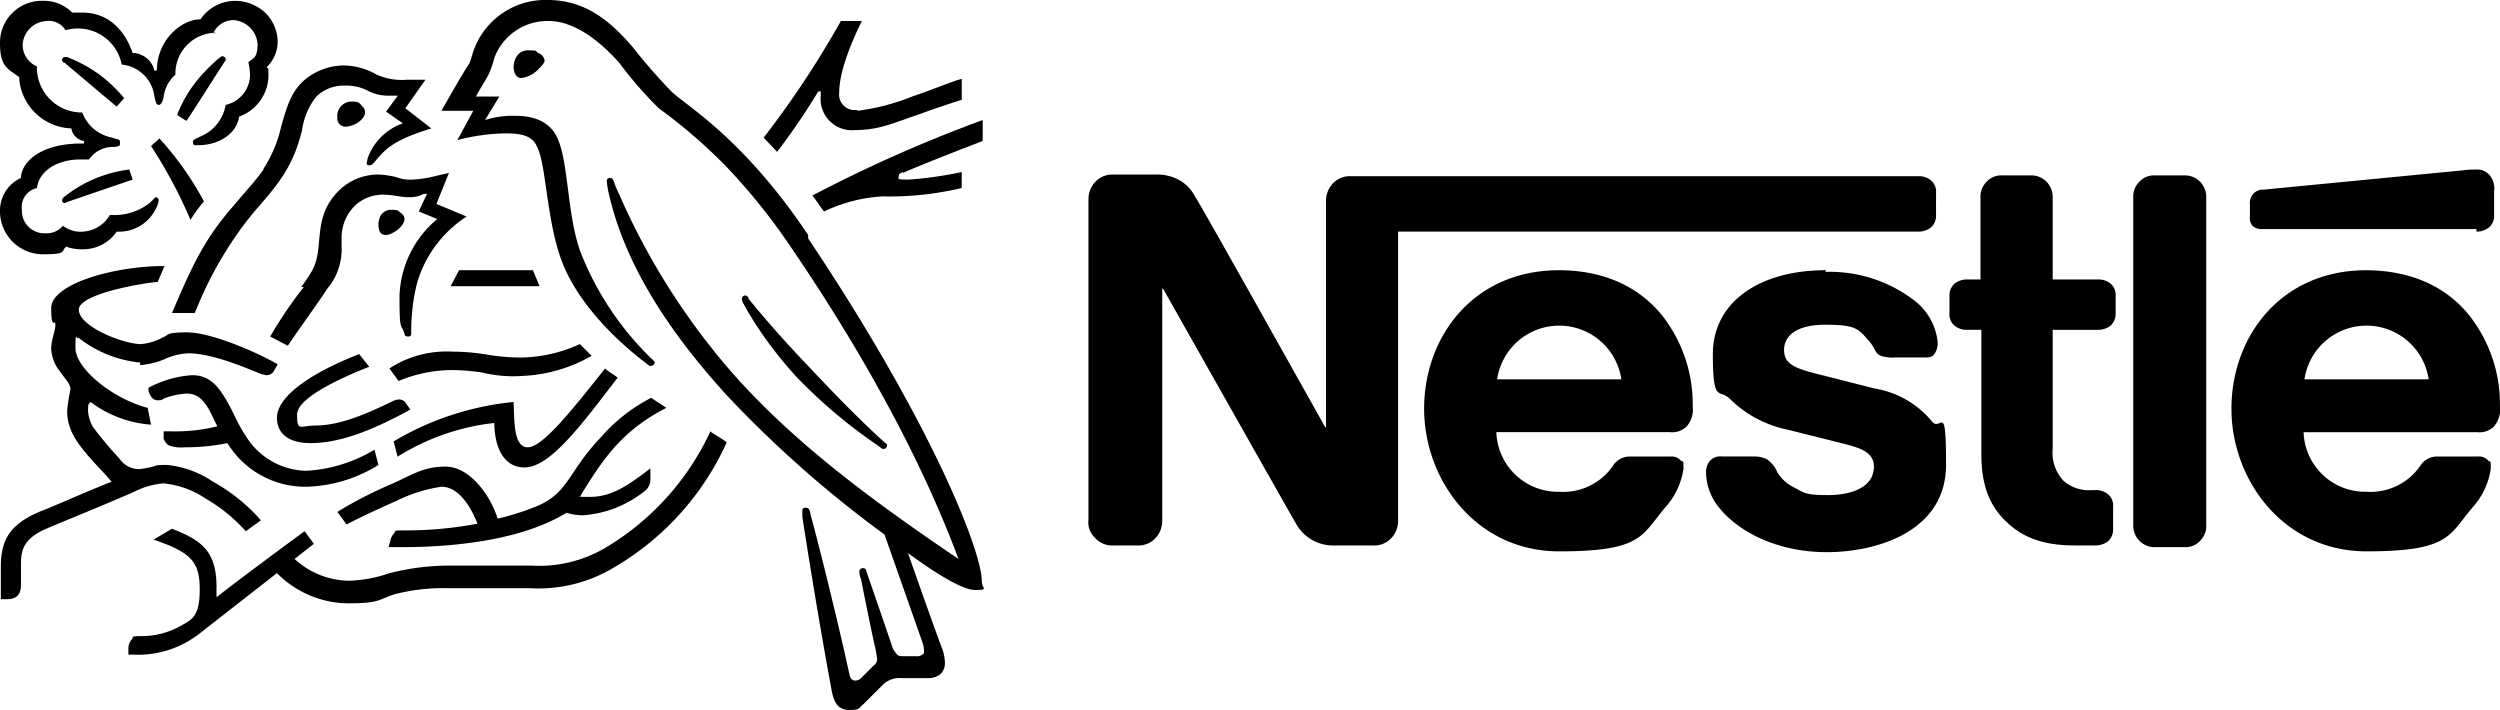
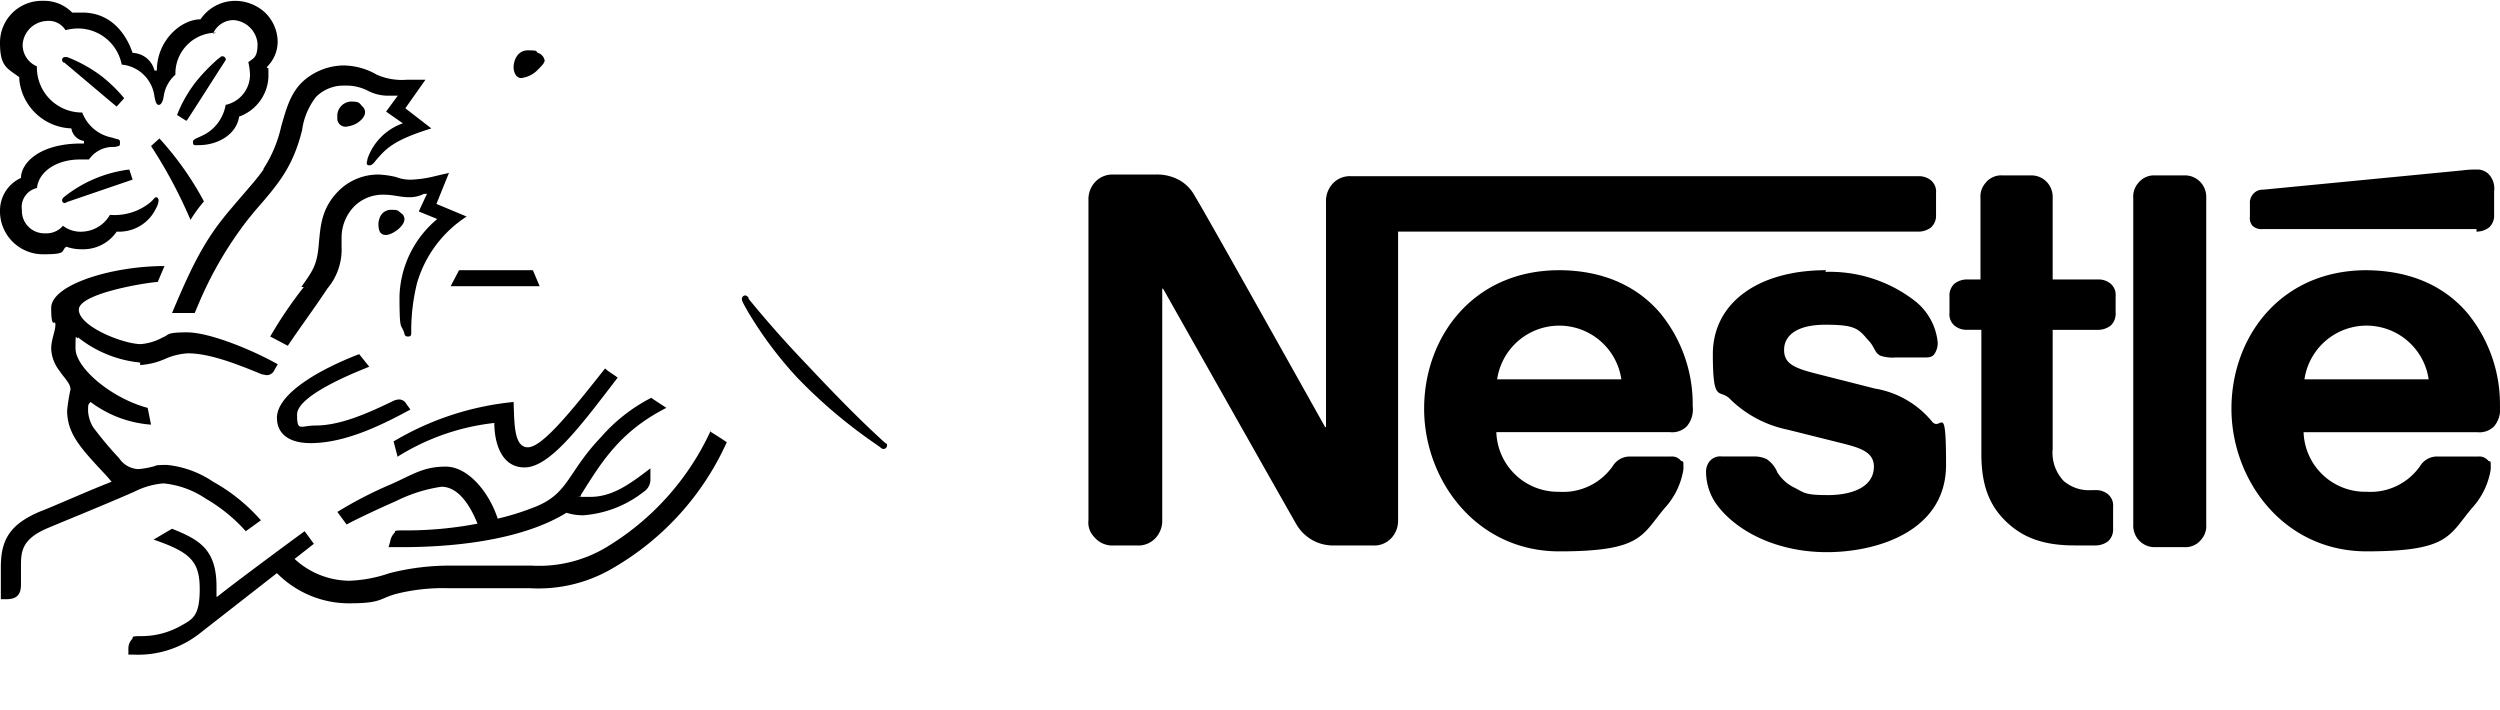
<svg xmlns="http://www.w3.org/2000/svg" id="Nestlé" width="255.733" height="72.625" viewBox="0 0 255.733 72.625">
  <g id="g15904" transform="translate(0 0)">
    <g id="g15910" transform="translate(111.341 17.341)">
      <path id="path15912" d="M155.6,22.745a2.585,2.585,0,0,0-.6,1.717V47.554h-.086S142.289,24.977,141.6,23.947a4.071,4.071,0,0,0-1.545-1.631,4.717,4.717,0,0,0-2.575-.6h-4.206a2.389,2.389,0,0,0-1.974.858,2.585,2.585,0,0,0-.6,1.717V57.083a2.1,2.1,0,0,0,.6,1.717,2.389,2.389,0,0,0,1.974.858h2.4a2.389,2.389,0,0,0,1.974-.858,2.585,2.585,0,0,0,.6-1.717V33.39h.086s13.134,23.264,13.649,24.122a4.331,4.331,0,0,0,3.777,2.146H159.8a2.389,2.389,0,0,0,1.974-.858,2.585,2.585,0,0,0,.6-1.717V27.553H215.6a2.109,2.109,0,0,0,1.288-.429,1.62,1.62,0,0,0,.515-1.288V23.6a1.506,1.506,0,0,0-.515-1.288,1.932,1.932,0,0,0-1.288-.429H157.57a2.389,2.389,0,0,0-1.974.858M178.859,31.5c-8.842,0-13.821,6.868-13.821,14.164S170.36,60.26,178.859,60.26s8.413-1.631,10.817-4.464a7.553,7.553,0,0,0,1.889-3.949c0-1.03,0-.687-.258-.858a1.171,1.171,0,0,0-1.03-.429h-4.121a2.022,2.022,0,0,0-1.8.944,6.178,6.178,0,0,1-5.494,2.661,6.31,6.31,0,0,1-6.438-6.1h17.77a2.1,2.1,0,0,0,1.717-.6,2.693,2.693,0,0,0,.6-2.06,14.692,14.692,0,0,0-3.262-9.443c-2.232-2.661-5.666-4.464-10.473-4.464m27.385,0c-6.953,0-11.589,3.348-11.589,8.585s.687,3.434,1.8,4.636a11.757,11.757,0,0,0,5.837,3.09l5.837,1.459c1.631.429,3,.858,3,2.318,0,2.146-2.318,2.919-4.721,2.919s-2.4-.258-3.434-.773a4.239,4.239,0,0,1-1.717-1.545,2.949,2.949,0,0,0-1.116-1.374,3.01,3.01,0,0,0-1.374-.258h-3.176a1.405,1.405,0,0,0-1.288.515,1.725,1.725,0,0,0-.343,1.116,5.759,5.759,0,0,0,1.2,3.434c1.974,2.575,6.009,4.721,11.16,4.721s12.19-2.146,12.19-8.928-.515-3.262-1.459-4.464a9.617,9.617,0,0,0-5.837-3.348l-5.752-1.459c-2.4-.6-3.52-1.03-3.52-2.49s1.288-2.575,4.206-2.575,3.348.343,4.292,1.459c.858.858.687,1.374,1.374,1.717a4.033,4.033,0,0,0,1.545.172H216.2c.429,0,.773,0,1.03-.343a2,2,0,0,0,.343-1.2,6.164,6.164,0,0,0-2.4-4.292,14.223,14.223,0,0,0-9.1-2.919m15.967.773H220.58a2.109,2.109,0,0,0-1.288.429,1.62,1.62,0,0,0-.515,1.288V35.88a1.506,1.506,0,0,0,.515,1.288,1.932,1.932,0,0,0,1.288.429h1.459V50.3c0,3.262.858,5.322,2.575,6.953,1.545,1.459,3.52,2.4,6.953,2.4h2.146A2.109,2.109,0,0,0,235,59.229a1.62,1.62,0,0,0,.515-1.288V55.71A1.506,1.506,0,0,0,235,54.422a1.932,1.932,0,0,0-1.288-.429h-.343a3.962,3.962,0,0,1-2.919-.944,4.182,4.182,0,0,1-1.116-3.262V37.6h4.636a2.109,2.109,0,0,0,1.288-.429,1.62,1.62,0,0,0,.515-1.288V34.163a1.506,1.506,0,0,0-.515-1.288,1.932,1.932,0,0,0-1.288-.429h-4.636V24.119a2.24,2.24,0,0,0-.515-1.545A2.174,2.174,0,0,0,227.1,21.8h-2.919a2.047,2.047,0,0,0-1.717.773,2.1,2.1,0,0,0-.515,1.545v8.327Zm15.538,25.067a2.24,2.24,0,0,0,.515,1.545,2.174,2.174,0,0,0,1.717.773h3a2.047,2.047,0,0,0,1.717-.773,2.1,2.1,0,0,0,.515-1.545V24.119a2.24,2.24,0,0,0-.515-1.545,2.175,2.175,0,0,0-1.717-.773h-3a2.047,2.047,0,0,0-1.717.773,2.1,2.1,0,0,0-.515,1.545V57.513ZM172.507,42.661a6.42,6.42,0,0,1,12.705,0H172.507ZM272.688,27.553a2.109,2.109,0,0,0,1.288-.429,1.619,1.619,0,0,0,.515-1.288v-2.4a2.152,2.152,0,0,0-.515-1.717,1.619,1.619,0,0,0-1.288-.515,9.359,9.359,0,0,0-1.459.086L250.883,23.26a1.286,1.286,0,0,0-1.03.429,1.368,1.368,0,0,0-.343,1.03v1.288a1.24,1.24,0,0,0,.257.944,1.368,1.368,0,0,0,1.03.343h21.891ZM261.442,31.5c-8.842,0-13.821,6.868-13.821,14.164s5.322,14.594,13.821,14.594,8.413-1.631,10.816-4.464a7.553,7.553,0,0,0,1.889-3.949c0-1.03,0-.687-.257-.858a1.171,1.171,0,0,0-1.03-.429h-4.121a2.022,2.022,0,0,0-1.8.944,6.178,6.178,0,0,1-5.494,2.661A6.31,6.31,0,0,1,255,48.07h17.77a2.1,2.1,0,0,0,1.717-.6,2.693,2.693,0,0,0,.6-2.06,14.693,14.693,0,0,0-3.262-9.443C269.6,33.3,266.164,31.5,261.271,31.5m-6.181,11.16a6.42,6.42,0,0,1,12.705,0Z" transform="translate(-130.7 -21.2)" />
    </g>
    <g id="g15914" transform="translate(45.155)">
-       <path id="path15916" d="M91.114,25.037C84.5,15.164,78.753,11.9,77.122,10.357a60.107,60.107,0,0,1-4.035-4.636C71.2,3.575,68.623,1,64.5,1a7.8,7.8,0,0,0-7.469,4.807c-.258.6-.429,1.459-.6,1.717-.429.6-2.146,3.605-2.833,4.807h3.262l-1.631,3a20.434,20.434,0,0,1,4.979-.687c1.8,0,2.747.343,3.176,1.374.944,1.8.944,7.383,2.49,11.589,1.459,3.949,4.979,7.812,9.014,10.816h.172a.383.383,0,0,0,.343-.258.315.315,0,0,0-.086-.258A30.845,30.845,0,0,1,67.85,26.839c-1.459-3.949-1.2-9.443-2.49-11.932-.858-1.631-2.575-2.06-4.206-2.06a9.42,9.42,0,0,0-3.09.429l1.459-2.4h-2.4c.515-.944,1.03-1.717,1.288-2.232a9.572,9.572,0,0,0,.6-1.717,5.791,5.791,0,0,1,5.58-3.777c2.661,0,5.322,2.146,7.211,4.292a40.2,40.2,0,0,0,4.035,4.636,55.172,55.172,0,0,1,6.7,5.752,62.223,62.223,0,0,1,6.61,8.155c8.585,12.533,14.164,23.607,17.341,32.192h0c-9.014-6.1-16.74-11.847-23.007-18.886A71.034,71.034,0,0,1,71.8,20.916a10.473,10.473,0,0,1-.6-1.459c-.086-.172-.172-.258-.343-.258a.314.314,0,0,0-.343.343A10.217,10.217,0,0,0,70.769,21c1.8,7.726,6.782,14.68,12.018,20.431a116.464,116.464,0,0,0,16.139,14.25l3.863,10.988a2.54,2.54,0,0,1,.172.858c0,.343,0,.343-.172.429a.821.821,0,0,1-.6.172h-1.116c-.515,0-.687,0-.858-.172a3.634,3.634,0,0,1-.429-.6c-.343-1.03-2.318-6.782-2.747-7.984,0-.172-.172-.258-.343-.258a.369.369,0,0,0-.343.343,1.753,1.753,0,0,0,.172.773c.515,2.661,1.116,5.58,1.374,6.7a12.231,12.231,0,0,1,.258,1.374.747.747,0,0,1-.343.773l-1.2,1.2a.887.887,0,0,1-.687.343c-.258,0-.515-.172-.6-.687-1.374-6.267-3.348-14.079-3.949-16.225-.086-.515-.172-.773-.515-.773s-.343.172-.343.429v.515c.343,2.232,1.631,10.387,3,17.77.258,1.288.687,1.974,1.8,1.974s.944-.172,1.459-.6l1.8-1.8a2.5,2.5,0,0,1,2.146-.858h2.661a1.932,1.932,0,0,0,1.288-.429,1.557,1.557,0,0,0,.429-1.2,4.518,4.518,0,0,0-.343-1.545c-.687-1.8-2.833-7.9-3.434-9.615h0c2.232,1.631,5.408,3.777,6.868,3.777s.687-.172.687-.858c0-3.262-5.408-16.654-17.77-35.111" transform="translate(-53.6 -1)" />
-     </g>
+       </g>
    <g id="g15918" transform="translate(0 0.083)">
      <path id="path15920" d="M22.8,4.448a2.263,2.263,0,0,1,2.146-1.374,2.649,2.649,0,0,1,2.4,2.4c0,1.374-.343,1.459-.944,1.889a6.627,6.627,0,0,1,.172,1.288,3.161,3.161,0,0,1-2.49,3.09,4.312,4.312,0,0,1-1.2,2.318c-1.03,1.03-2.146,1.03-2.146,1.459s.172.343.6.343c1.974,0,3.863-1.116,4.121-2.919a4.526,4.526,0,0,0,3-4.035c0-1.459,0-.687-.172-1.03a3.619,3.619,0,0,0,1.116-2.575,4.214,4.214,0,0,0-1.288-3,4.524,4.524,0,0,0-3-1.2,4.294,4.294,0,0,0-3.605,1.889c-1.974,0-4.464,2.146-4.464,5.237H16.8a2.373,2.373,0,0,0-2.232-1.8C13.791,4.19,12.16,2.3,9.413,2.3H8.383a4.005,4.005,0,0,0-3-1.2A4.27,4.27,0,0,0,1,5.392c0,2.4.687,2.575,1.974,3.52v.258A5.543,5.543,0,0,0,8.3,14.148a1.542,1.542,0,0,0,1.288,1.288v.258H9.327c-4.378,0-6.181,2.06-6.181,3.52A3.668,3.668,0,0,0,1,22.475a4.4,4.4,0,0,0,4.464,4.55c2.49,0,1.717-.343,2.318-.773a4.646,4.646,0,0,0,1.631.258,4.122,4.122,0,0,0,3.52-1.8h.429a4.169,4.169,0,0,0,3.605-2.4,1.977,1.977,0,0,0,.258-.773c0-.172-.086-.343-.258-.343s-.258.258-.687.6a5.8,5.8,0,0,1-4.035,1.2A3.412,3.412,0,0,1,9.5,24.707a2.956,2.956,0,0,1-2.06-.6,2.183,2.183,0,0,1-1.8.773,2.3,2.3,0,0,1-2.4-2.4,1.991,1.991,0,0,1,1.545-2.232c.172-1.717,2.06-2.919,4.378-2.919H10.1a2.994,2.994,0,0,1,2.4-1.288,1.273,1.273,0,0,0,.6-.086c.172,0,.172-.172.172-.343s0-.258-.172-.343a3.5,3.5,0,0,1-.6-.172,4.083,4.083,0,0,1-3.09-2.575,4.6,4.6,0,0,1-4.636-4.55V7.8A2.37,2.37,0,0,1,3.318,5.564a2.58,2.58,0,0,1,2.4-2.4A2.011,2.011,0,0,1,7.7,4.1a5.067,5.067,0,0,1,1.2-.172,4.556,4.556,0,0,1,4.55,3.691A3.732,3.732,0,0,1,16.8,10.886c.086.429.172.858.429.858s.429-.343.515-.858a3.59,3.59,0,0,1,1.2-2.232,4.178,4.178,0,0,1,4.206-4.292" transform="translate(-1 -1.097)" />
    </g>
    <g id="g15922" transform="translate(17.598 6.696)">
      <path id="path15924" d="M30.857,19.445c-.858,1.2-1.459,1.8-3.348,4.035C25.02,26.4,23.732,28.8,21.5,34.124h2.318l.258-.6A38.428,38.428,0,0,1,29.226,24.6L30,23.651c2.4-2.747,3.863-4.464,4.807-8.241a6.976,6.976,0,0,1,1.459-3.434,4.013,4.013,0,0,1,2.919-1.116,4.862,4.862,0,0,1,2.49.6,4.582,4.582,0,0,0,2.146.429h.773l-1.2,1.631,1.717,1.2A5.877,5.877,0,0,0,41.5,18.329a3.718,3.718,0,0,1-.086.429c0,.086,0,.258.258.258s.429-.172.687-.515c1.03-1.2,1.8-2.06,5.666-3.262l-2.661-2.06,2.06-2.919H45.537a6.364,6.364,0,0,1-3.09-.515A6.936,6.936,0,0,0,39.012,8.8a6.305,6.305,0,0,0-4.121,1.631c-1.288,1.2-1.717,2.833-2.232,4.636a13.126,13.126,0,0,1-1.8,4.292" transform="translate(-21.5 -8.8)" />
    </g>
    <g id="g15926" transform="translate(27.642 17.684)">
      <path id="path15928" d="M36.634,33.275A43.12,43.12,0,0,0,33.2,38.34c.343.172,1.459.773,1.8.944,1.2-1.8,2.919-4.121,4.035-5.837A6.214,6.214,0,0,0,40.5,29.154v-1.03a4.583,4.583,0,0,1,1.374-3.176,4.153,4.153,0,0,1,2.919-1.116c1.03,0,1.717.258,2.575.258a3.151,3.151,0,0,0,1.545-.343h.343c0-.086-.858,1.8-.858,1.8l1.889.773a10.672,10.672,0,0,0-3.863,7.9c0,3.863.172,2.661.515,3.863,0,.086.086.258.343.258s.343-.086.343-.343v-.429a20.275,20.275,0,0,1,.6-4.721,12.158,12.158,0,0,1,5.065-6.782L50.2,24.776,51.485,21.6l-1.459.343a11.816,11.816,0,0,1-2.232.343,3.992,3.992,0,0,1-1.717-.258,9.037,9.037,0,0,0-1.8-.258,5.73,5.73,0,0,0-3.949,1.545c-1.889,1.8-1.974,3.691-2.146,5.408-.172,2.318-.6,2.833-1.8,4.55" transform="translate(-33.2 -21.6)" />
    </g>
    <g id="g15930" transform="translate(75.887 30.218)">
      <path id="path15932" d="M90.087,36.458a.46.46,0,0,0-.343-.258.369.369,0,0,0-.343.343c0,.258.172.515.6,1.288a39.772,39.772,0,0,0,5.065,6.782,51.761,51.761,0,0,0,7.64,6.524l.858.6a.446.446,0,0,0,.343.172.369.369,0,0,0,.343-.343c0-.172,0-.172-.172-.258-2.575-2.318-5.408-5.237-7.984-7.984-2.06-2.146-4.121-4.464-6.009-6.782" transform="translate(-89.4 -36.2)" />
    </g>
    <g id="g15934" transform="translate(15.452 14.164)">
      <path id="path15936" d="M23.035,25.827a15.18,15.18,0,0,1,1.374-1.889,31.685,31.685,0,0,0-4.55-6.438L19,18.273a49.081,49.081,0,0,1,4.035,7.554" transform="translate(-19 -17.5)" />
    </g>
    <g id="g15938" transform="translate(6.353 5.837)">
      <path id="path15940" d="M8.572,8.4C8.4,8.229,8.4,8.143,8.4,8.058A.274.274,0,0,1,8.658,7.8h.258a14.7,14.7,0,0,1,3.434,1.889,15.207,15.207,0,0,1,2.4,2.318l-.773.858c-.944-.773-3.863-3.262-5.408-4.55" transform="translate(-8.4 -7.8)" />
    </g>
    <g id="g15942" transform="translate(18.113 5.752)">
      <path id="path15944" d="M23.044,14.31l-.944-.6a13.212,13.212,0,0,1,2.318-3.863,19.61,19.61,0,0,1,1.889-1.889c.172-.086.258-.258.429-.258a.383.383,0,0,1,.343.258.315.315,0,0,1-.086.258c-1.116,1.717-3.176,4.979-3.863,6.009" transform="translate(-22.1 -7.7)" />
    </g>
    <g id="g15946" transform="translate(6.353 17.341)">
      <path id="path15948" d="M9.087,24.462c-.258.086-.343.172-.429.172a.274.274,0,0,1-.258-.258c0-.086,0-.172.172-.343a13.274,13.274,0,0,1,6.7-2.833l.343,1.03L9.087,24.462Z" transform="translate(-8.4 -21.2)" />
    </g>
    <g id="g15950" transform="translate(52.537 5.151)">
      <path id="path15952" d="M62.2,8.717c0-.6.343-1.717,1.459-1.717s.773.086,1.03.258a.993.993,0,0,1,.687.773c0,.258-.343.6-.773,1.03a2.856,2.856,0,0,1-1.631.773c-.515,0-.773-.6-.773-1.116" transform="translate(-62.2 -7)" />
    </g>
    <g id="g15954" transform="translate(34.51 10.387)">
      <path id="path15956" d="M41.2,14.731A1.471,1.471,0,0,1,42.574,13.1c.944,0,.858.172,1.2.515a.779.779,0,0,1,.258.6c0,.429-.429.858-.858,1.116a2.8,2.8,0,0,1-1.116.343.837.837,0,0,1-.858-.944" transform="translate(-41.2 -13.1)" />
    </g>
    <g id="g15958" transform="translate(38.716 21.461)">
      <path id="path15960" d="M46.1,27.545a1.461,1.461,0,0,1,.086-.6,1.223,1.223,0,0,1,1.2-.944c.773,0,.687.086,1.03.343a.744.744,0,0,1,.343.6c0,.773-1.288,1.631-1.889,1.631s-.773-.429-.773-1.116" transform="translate(-46.1 -26)" />
    </g>
    <g id="g15962" transform="translate(28.329 36.227)">
      <path id="path15964" d="M37.434,52.3C35.03,52.3,34,51.184,34,49.724c0-2.49,4.378-4.979,8.413-6.524l1.03,1.288c-2.4.944-7.383,3.09-7.383,4.893S36.4,50.5,37.949,50.5c2.575,0,5.408-1.288,7.9-2.49a1.592,1.592,0,0,1,.6-.172.822.822,0,0,1,.773.429l.429.6c-3,1.631-6.7,3.434-10.216,3.434" transform="translate(-34 -43.2)" />
    </g>
    <g id="g15966" transform="translate(15.195 38.373)">
-       <path id="path15968" d="M41.792,53.34a15.138,15.138,0,0,1-6.953,2.146A7.431,7.431,0,0,1,28.572,51.8c-.773-1.116-1.288-2.575-2.06-3.777-.858-1.459-1.8-2.318-3.348-2.318A11.017,11.017,0,0,0,18.7,46.988v.343c.172.515.429.944.944.944s.429-.086.6-.172a7.52,7.52,0,0,1,2.318-.515c1.288,0,1.974.773,2.833,2.661l.343.687a17.974,17.974,0,0,1-4.721.515h-.773v.773c.172.343.343.6.6.687a3.6,3.6,0,0,0,1.545.172,21.541,21.541,0,0,0,4.378-.429,9.345,9.345,0,0,0,8.069,4.464,14.609,14.609,0,0,0,7.383-2.232l-.429-1.631Z" transform="translate(-18.7 -45.7)" />
-     </g>
+       </g>
    <g id="g15970" transform="translate(40.261 37.686)">
      <path id="path15972" d="M48.329,54,47.9,52.369a29.6,29.6,0,0,1,12.276-4.035c.086,2.06,0,4.636,1.459,4.636s4.378-3.605,7.9-8.069c.343.343.858.6,1.288.944l-.858,1.116c-3.348,4.378-6.267,8.069-8.67,8.069s-3.09-2.575-3.09-4.55a23.484,23.484,0,0,0-9.872,3.434" transform="translate(-47.9 -44.9)" />
    </g>
    <g id="g15974" transform="translate(78.119 2.146)">
-       <path id="path15976" d="M101.529,12.6a1.59,1.59,0,0,1-1.8-1.8c0-2.232,1.374-5.408,2.318-7.3H99.9A97.932,97.932,0,0,1,92,15.432l1.374,1.459a68.53,68.53,0,0,0,4.206-6.181h.258v.429a3.2,3.2,0,0,0,3.52,3.52c2.49,0,4.035-.773,6.353-1.545,1.889-.687,3.691-1.288,4.55-1.545V9.423c-1.03.258-3,1.116-5.065,1.8a22.326,22.326,0,0,1-5.58,1.459" transform="translate(-92 -3.5)" />
-     </g>
+       </g>
    <g id="g15978" transform="translate(83.098 12.276)">
-       <path id="path15980" d="M107.071,20.708c2.146-.944,5.923-2.4,8.155-3.262V15.3A145.839,145.839,0,0,0,97.8,23.026c.172.172,1.03,1.459,1.2,1.631a15.944,15.944,0,0,1,6.009-1.545,31.556,31.556,0,0,0,8.069-.858V20.622a38.766,38.766,0,0,1-5.408.773c-1.374,0-1.03-.086-1.03-.343s.086-.258.429-.429" transform="translate(-97.8 -15.3)" />
-     </g>
+       </g>
  </g>
  <g id="g15982" transform="translate(46.099 27.642)">
    <path id="path15984" d="M55.558,33.2,54.7,34.831h9.1L63.113,33.2Z" transform="translate(-54.7 -33.2)" />
  </g>
  <g id="g15988" transform="translate(0.086 27.213)">
    <g id="g15994" transform="translate(0)">
      <path id="path15996" d="M15.35,42.83a7.57,7.57,0,0,0,2.49-.6,6.59,6.59,0,0,1,2.4-.6c2.232,0,5.065,1.116,7.554,2.146a3.718,3.718,0,0,1,.429.086.862.862,0,0,0,.858-.515l.343-.6c-2.747-1.545-7.039-3.262-9.271-3.262s-1.8.258-2.49.515a5.594,5.594,0,0,1-2.232.687c-1.8,0-6.353-1.8-6.353-3.52s7.3-2.833,8.069-2.833L17.84,32.7c-5.322,0-11.589,1.889-11.589,4.292s.429,1.03.429,1.717-.429,1.459-.429,2.49a3.956,3.956,0,0,0,.858,2.232c.515.773,1.116,1.288,1.116,1.889a18.77,18.77,0,0,0-.343,2.146c0,2.4,1.374,3.863,4.035,6.7l.515.6c-2.232.858-6.267,2.661-7.211,3C1.873,59.14,1.1,60.857,1.1,63.518v3.262h.6c1.288,0,1.459-.773,1.459-1.545V63.518c0-1.459,0-2.747,2.4-3.863.944-.429,5.666-2.318,9.185-3.863a7.957,7.957,0,0,1,3-.858,9.311,9.311,0,0,1,4.292,1.545,16.814,16.814,0,0,1,4.121,3.348l1.545-1.116a18.33,18.33,0,0,0-4.893-3.949A10.27,10.27,0,0,0,18.1,53.045c-1.374,0-1.03.086-1.459.172a8.675,8.675,0,0,1-1.459.258A2.482,2.482,0,0,1,13.2,52.359a36.9,36.9,0,0,1-2.661-3.176,3.649,3.649,0,0,1-.515-1.631c0-.687,0-.687.258-.944a11.683,11.683,0,0,0,6.181,2.318l-.343-1.717c-3.605-.944-7.383-4.035-7.383-6.1S8.826,40.426,9,40a12.089,12.089,0,0,0,6.353,2.575" transform="translate(-1.1 -32.7)" />
    </g>
    <g id="g15998" transform="translate(39.746 7.984)">
-       <path id="path16000" d="M47.4,44.49a10.733,10.733,0,0,1,6.438-1.717,21.862,21.862,0,0,1,3.777.343,21.17,21.17,0,0,0,3.348.258A14.992,14.992,0,0,0,66.887,42l1.2,1.2a15.5,15.5,0,0,1-7.125,2.06,13.175,13.175,0,0,1-4.035-.343,21.17,21.17,0,0,0-3.348-.258,14.376,14.376,0,0,0-5.237,1.116L47.4,44.49Z" transform="translate(-47.4 -42)" />
-     </g>
+       </g>
    <g id="g16002" transform="translate(13.048 16.826)">
      <path id="path16004" d="M75.877,52.3A27.172,27.172,0,0,1,65.06,64.318a13.384,13.384,0,0,1-7.554,1.8H49.265A24.976,24.976,0,0,0,43,66.894a13.963,13.963,0,0,1-4.121.773,8.341,8.341,0,0,1-5.58-2.232l1.974-1.545L34.327,62.6c-.6.429-7.469,5.494-8.928,6.7h-.086v-1.03c0-3.863-1.8-4.807-4.55-5.923L18.875,63.46c3.777,1.288,4.721,2.232,4.721,5.065s-.773,3.09-1.974,3.777a8.217,8.217,0,0,1-3.949,1.03c-1.288,0-.773.086-1.03.343a1.373,1.373,0,0,0-.343.944v.6h.429a10.191,10.191,0,0,0,6.953-2.232l7.812-6.1a10.362,10.362,0,0,0,7.3,3.09c3.348,0,3.09-.429,4.807-.944a19.715,19.715,0,0,1,5.494-.6H57.42A14.96,14.96,0,0,0,66,66.293,28.274,28.274,0,0,0,77.508,53.5c-.6-.429-1.2-.773-1.717-1.116" transform="translate(-16.3 -52.3)" />
    </g>
    <g id="g16006" transform="translate(34.424 13.478)">
      <path id="path16008" d="M66.1,58.358c2.146-3.434,4.035-6.524,8.756-8.928-.515-.343-1.2-.773-1.545-1.03a17.23,17.23,0,0,0-5.151,4.035c-3.52,3.691-3.262,5.837-6.953,7.211A26.409,26.409,0,0,1,57.6,60.762c-.858-2.661-3-5.322-5.322-5.322s-3.434.858-5.58,1.8A41.4,41.4,0,0,0,41.2,60.075l.944,1.288c.773-.429,2.919-1.459,5.065-2.4A15.342,15.342,0,0,1,51.845,57.5c1.8,0,3,2.06,3.691,3.777a38.667,38.667,0,0,1-7.554.687c-1.2,0-.773.086-.944.258a1.6,1.6,0,0,0-.429.858l-.172.6h1.288c6.61,0,12.877-1.03,16.912-3.52a5.535,5.535,0,0,0,1.717.258,11.339,11.339,0,0,0,6.181-2.4,1.488,1.488,0,0,0,.687-1.2v-1.2c-2.232,1.717-3.949,2.919-6.181,2.919s-.687,0-.944-.086" transform="translate(-41.2 -48.4)" />
    </g>
  </g>
</svg>